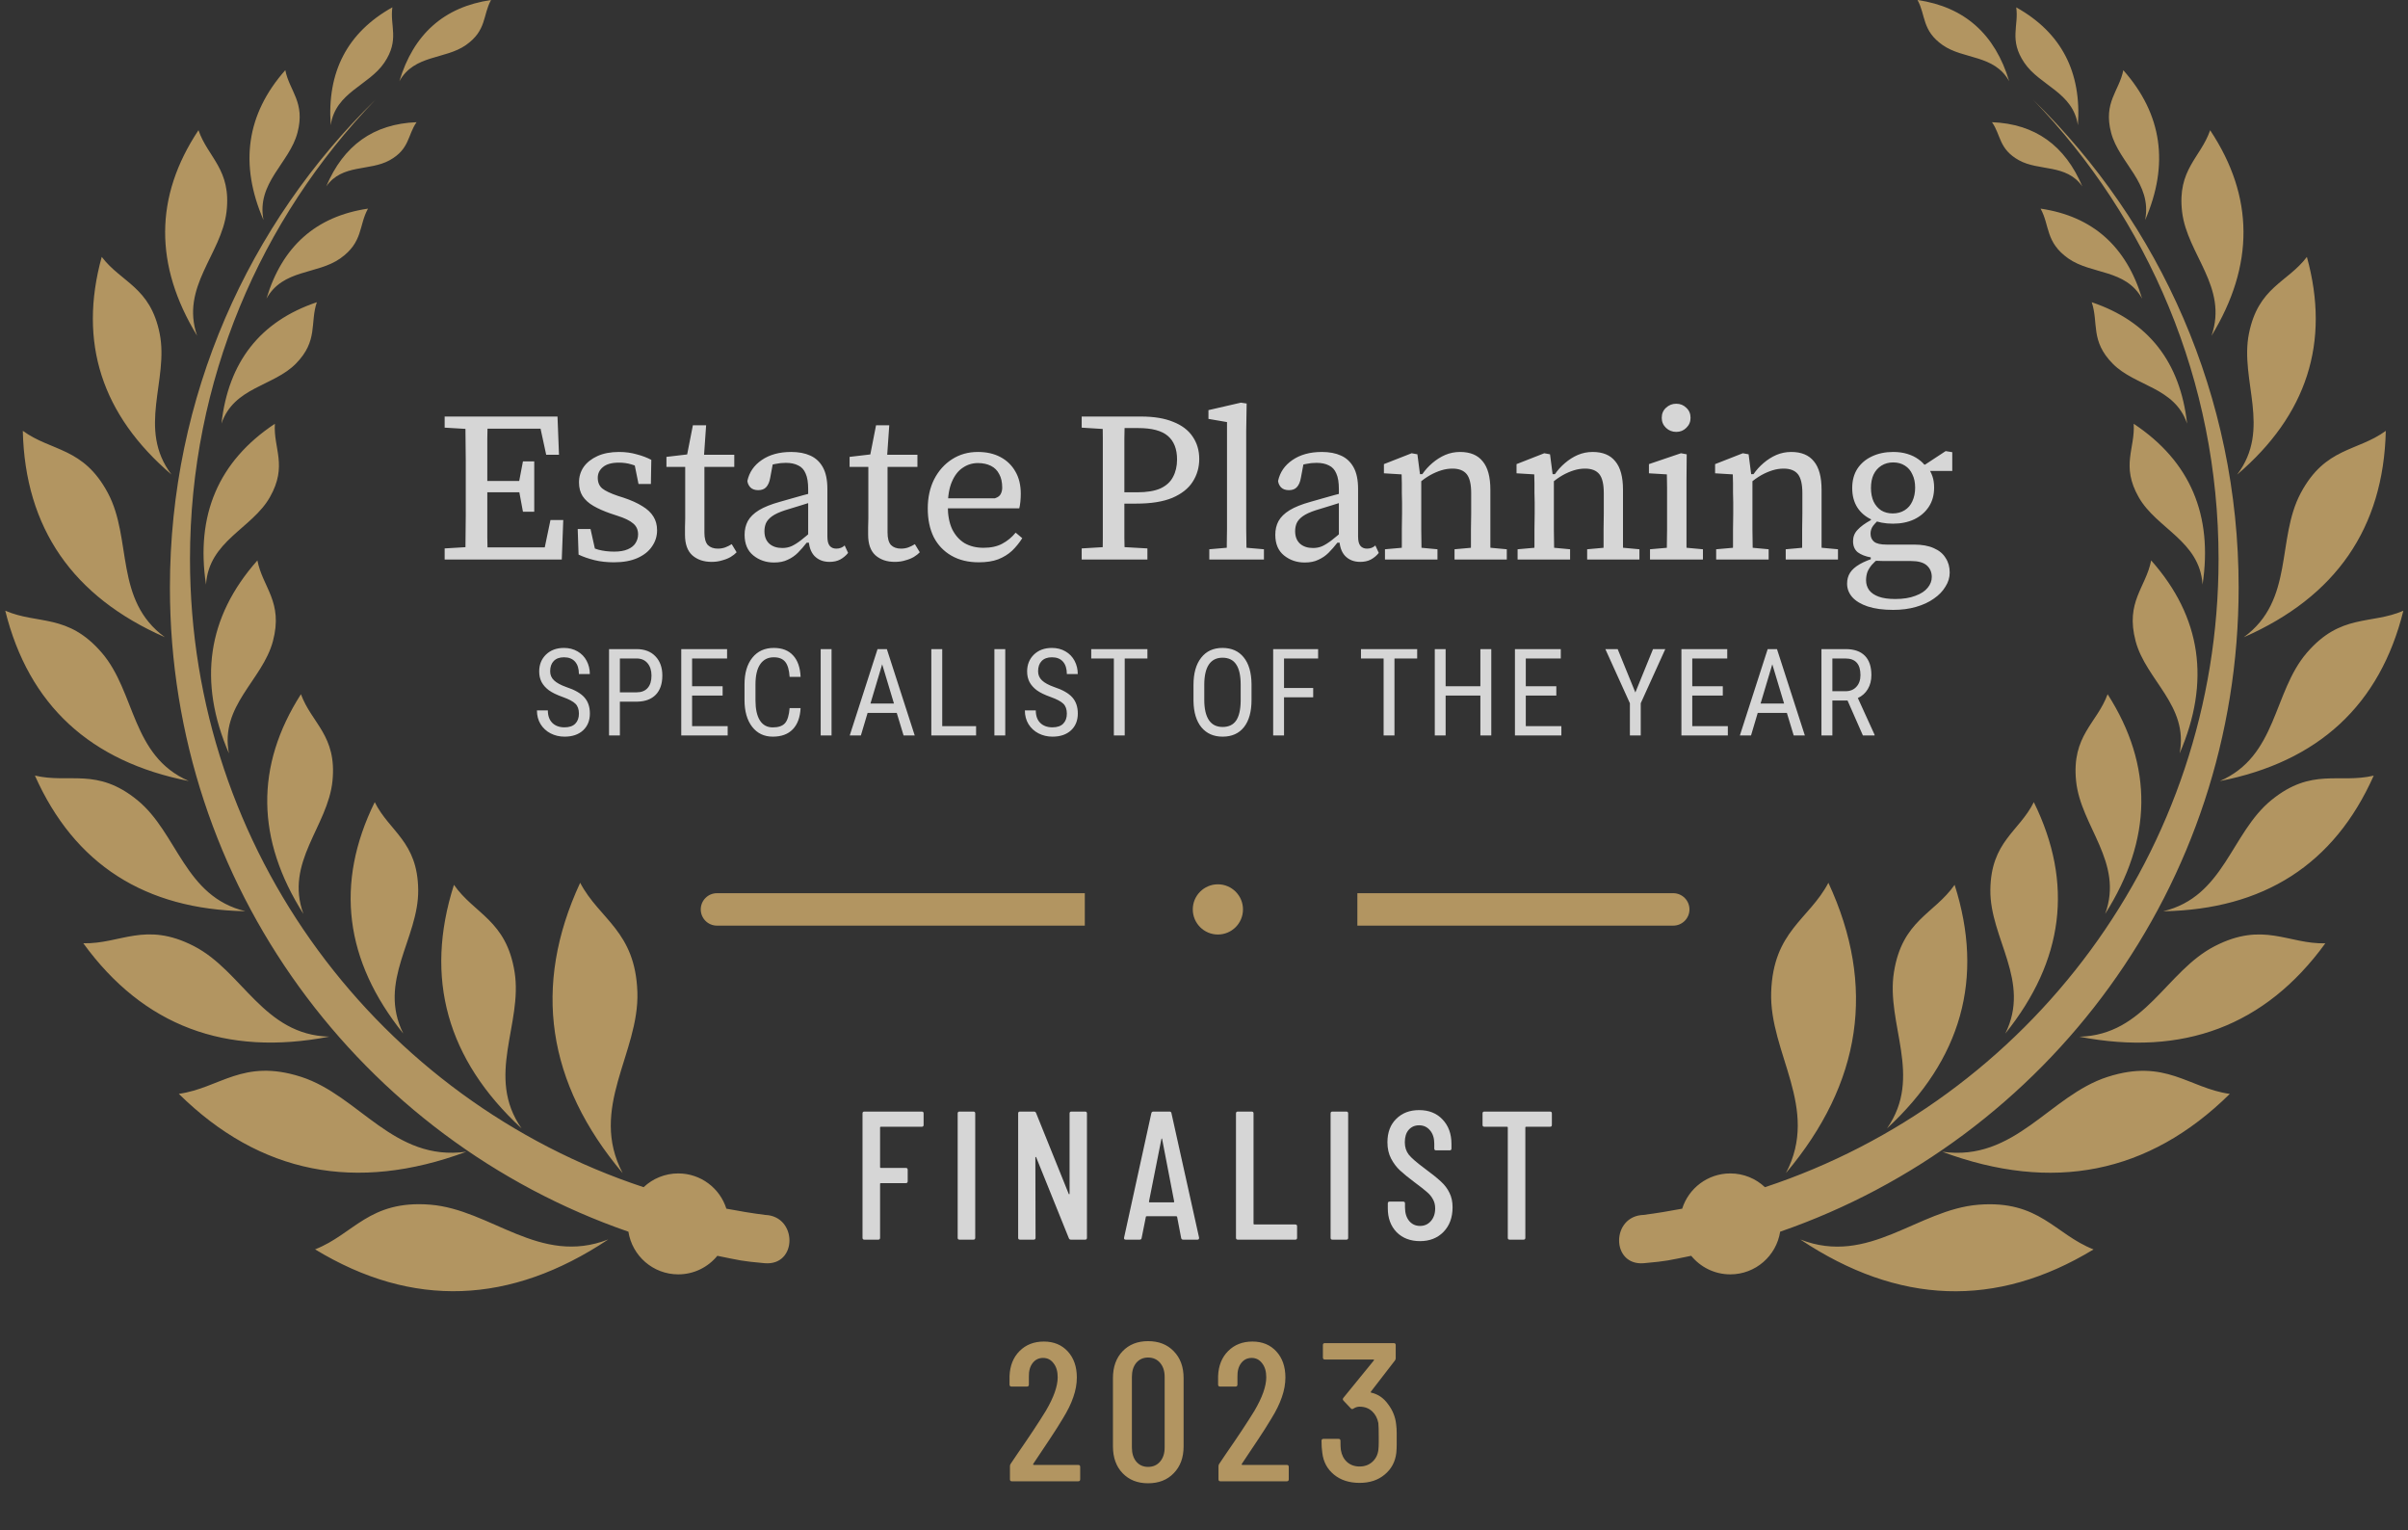
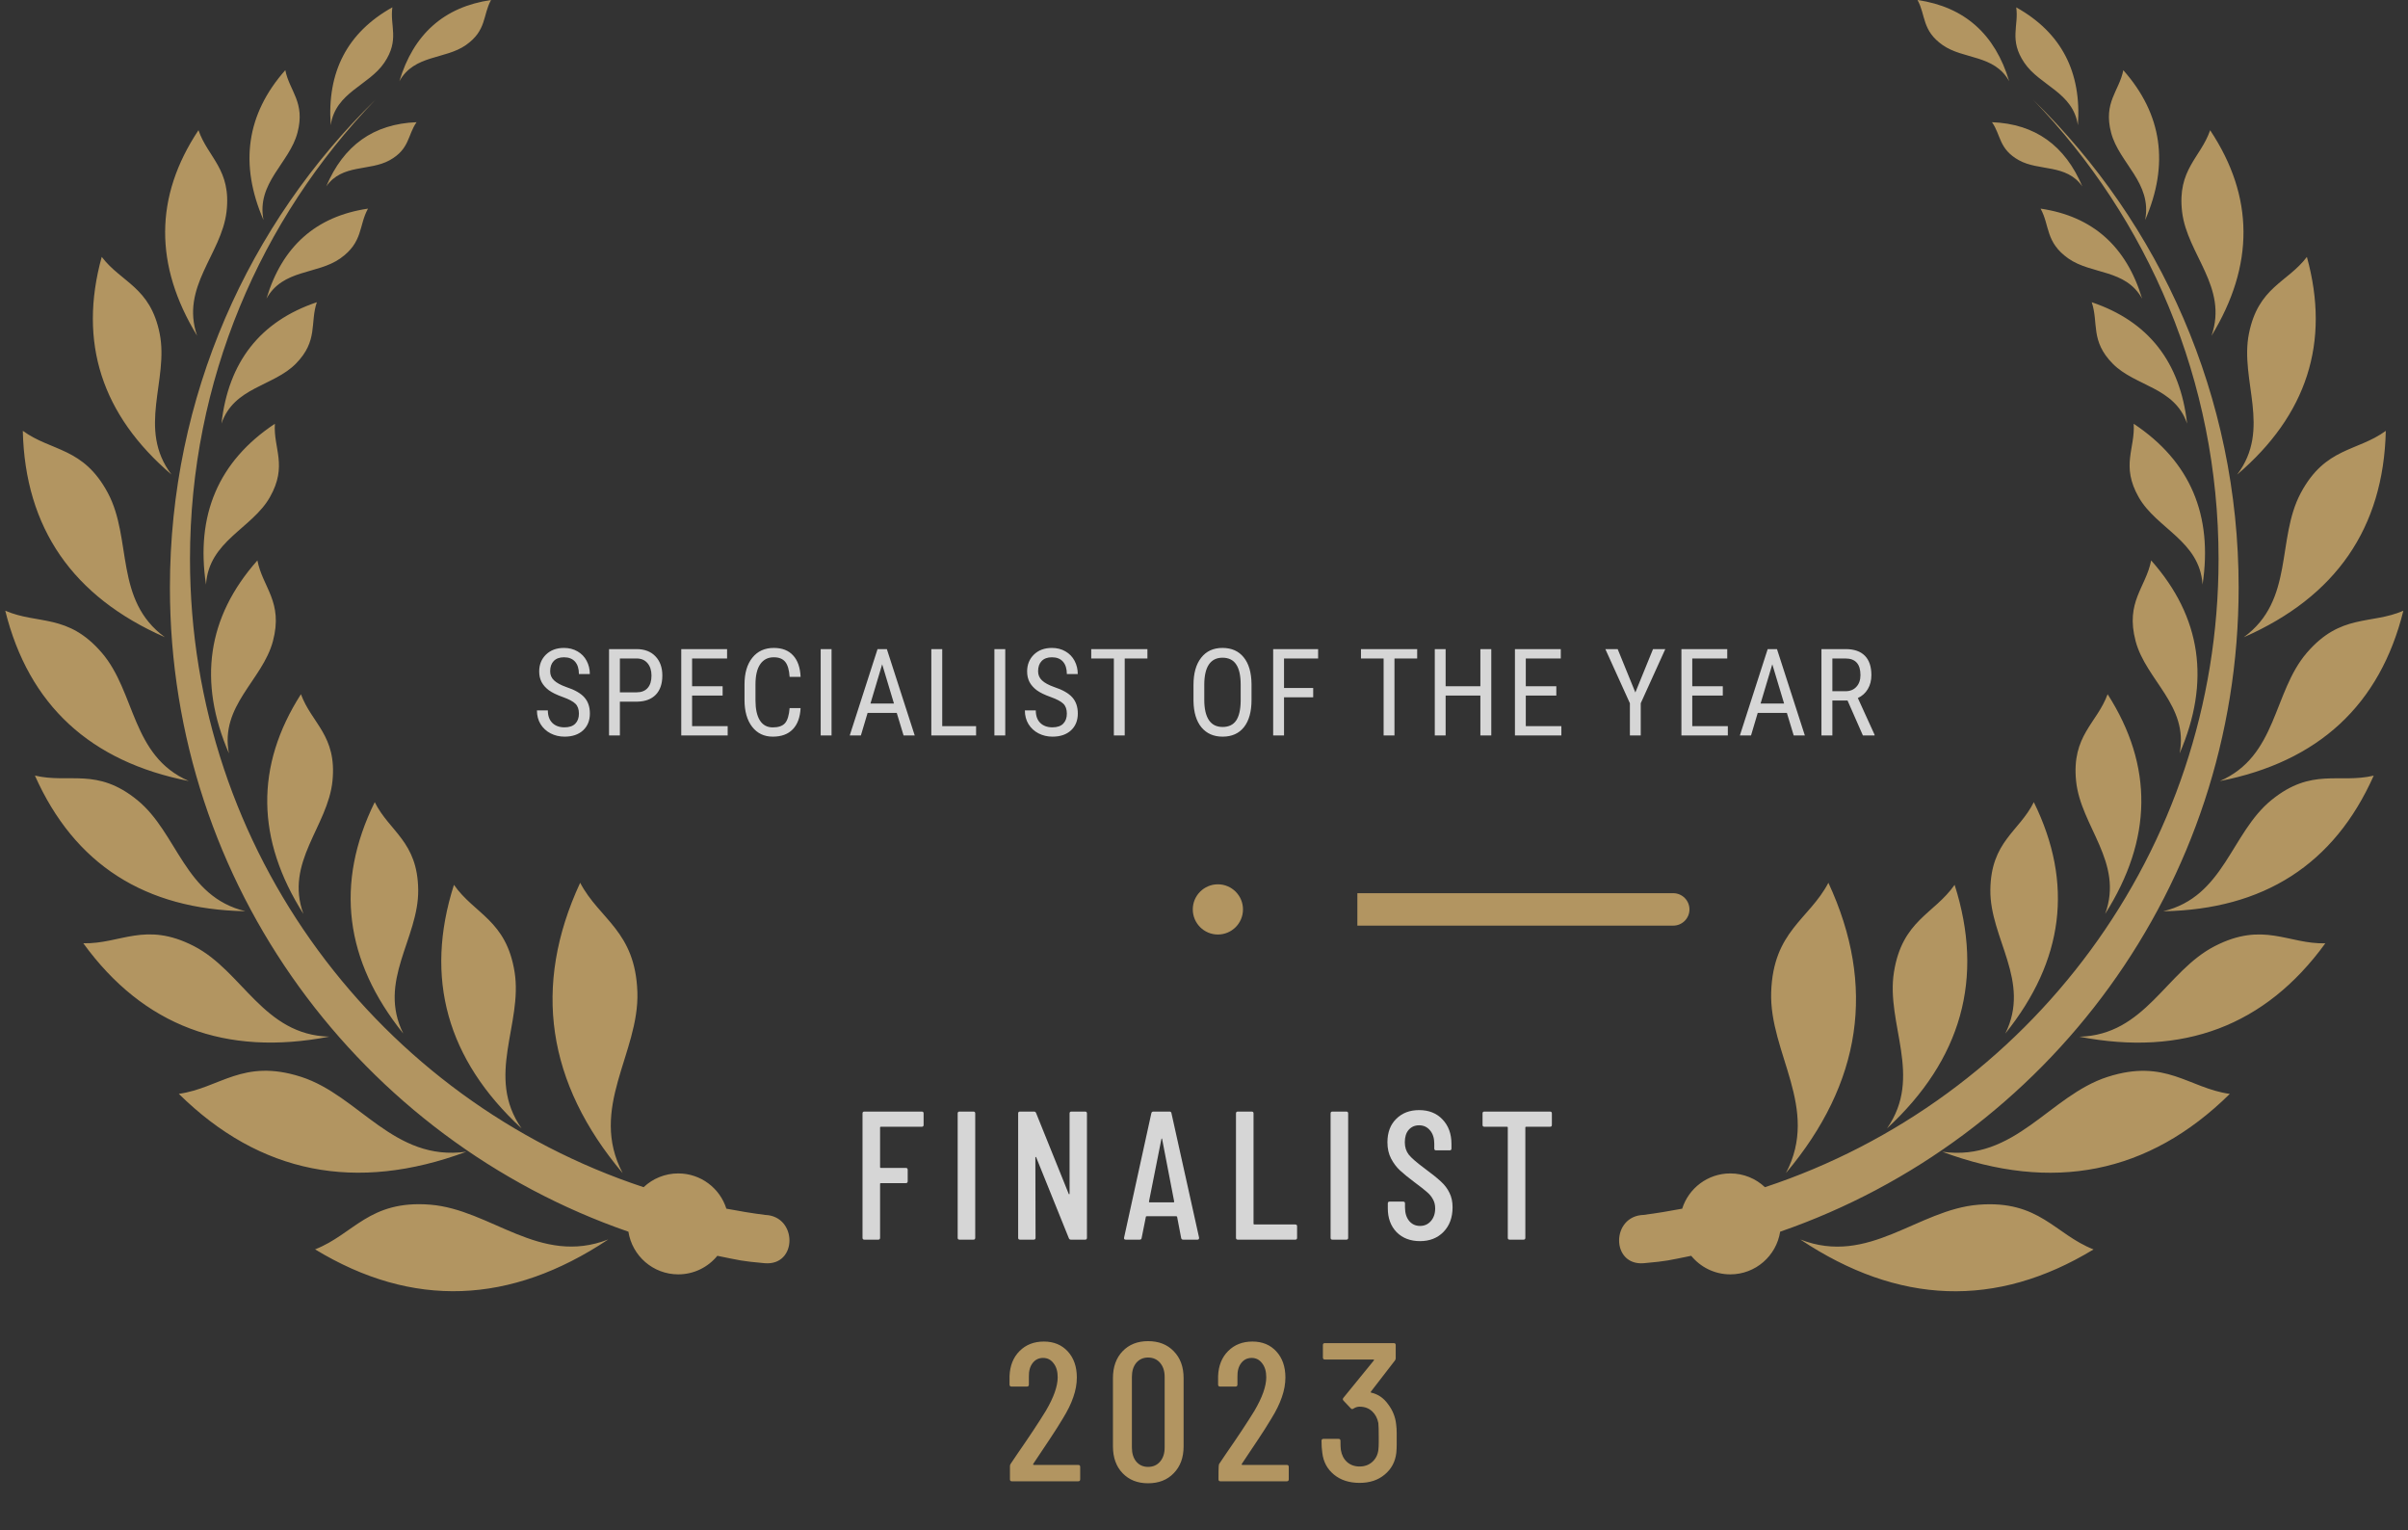
<svg xmlns="http://www.w3.org/2000/svg" width="159" height="101" viewBox="0 0 159 101" fill="none">
  <rect x="0" y="0" width="159" height="101" fill="#333333" stroke="none" />
  <g opacity="0.8">
    <path fill-rule="evenodd" clip-rule="evenodd" d="M50.5 83.386C48.9 83.241 48.913 83.207 47.366 82.897C46.754 83.644 45.826 84.122 44.785 84.122C43.121 84.122 41.742 82.901 41.494 81.306C23.872 75.211 11.22 58.476 11.22 38.782C11.22 26.162 16.417 14.758 24.786 6.588C17.208 14.443 12.545 25.128 12.545 36.903C12.545 56.228 25.101 72.619 42.499 78.368C43.094 77.805 43.901 77.459 44.785 77.459C46.275 77.459 47.536 78.437 47.962 79.786C48.806 79.946 49.658 80.088 50.517 80.198C52.664 80.269 52.672 83.568 50.498 83.385L50.5 83.386ZM108.537 83.386C110.138 83.241 110.124 83.207 111.671 82.897C112.283 83.644 113.211 84.122 114.252 84.122C115.916 84.122 117.295 82.901 117.543 81.306C135.165 75.211 147.817 58.476 147.817 38.782C147.817 26.162 142.62 14.758 134.251 6.588C141.829 14.443 146.492 25.128 146.492 36.903C146.492 56.228 133.936 72.619 116.539 78.368C115.943 77.805 115.136 77.459 114.252 77.459C112.762 77.459 111.501 78.437 111.075 79.786C110.231 79.946 109.379 80.088 108.52 80.198C106.373 80.269 106.365 83.568 108.539 83.385L108.537 83.386ZM132.668 5.366C131.682 3.591 129.648 3.941 128.269 2.972C126.89 2.002 127.169 1.003 126.613 0C129.724 0.457 131.736 2.26 132.668 5.366ZM137.495 12.303C136.437 10.804 134.641 11.316 133.308 10.577C131.975 9.837 132.129 8.913 131.531 8.067C134.374 8.176 136.356 9.602 137.495 12.303ZM141.443 19.713C140.351 17.749 138.099 18.135 136.572 17.062C135.046 15.988 135.356 14.882 134.739 13.772C138.183 14.278 140.41 16.275 141.443 19.713ZM144.414 27.961C143.59 25.541 140.991 25.516 139.501 24.005C138.011 22.492 138.58 21.317 138.116 19.95C141.869 21.214 143.957 23.904 144.414 27.961ZM145.435 38.585C145.243 35.695 142.404 34.908 141.216 32.817C140.028 30.725 140.996 29.604 140.887 27.973C144.626 30.456 146.123 34.011 145.435 38.587V38.585ZM143.919 49.743C144.536 46.57 141.699 44.91 141.013 42.314C140.328 39.718 141.693 38.786 142.041 36.994C145.365 40.74 145.967 45.002 143.917 49.741L143.919 49.743ZM139.004 60.325C140.249 56.908 137.39 54.562 137.084 51.555C136.781 48.549 138.461 47.754 139.166 45.825C142.202 50.575 142.118 55.418 139.004 60.325ZM132.412 68.22C134.127 64.762 131.388 61.952 131.423 58.747C131.457 55.542 133.323 54.902 134.293 52.95C136.933 58.317 136.274 63.414 132.414 68.22H132.412ZM124.603 74.481C126.997 71.049 124.51 67.597 125.058 64.166C125.608 60.734 127.711 60.346 129.063 58.409C131.035 64.587 129.512 69.945 124.603 74.483V74.481ZM117.925 77.436C120.183 73.135 116.817 69.52 116.951 65.488C117.087 61.454 119.453 60.703 120.729 58.273C123.896 65.102 122.922 71.498 117.925 77.436ZM137.203 8.269C136.887 6.09 134.689 5.658 133.665 4.141C132.641 2.625 133.31 1.719 133.132 0.487C136.112 2.151 137.457 4.758 137.203 8.267V8.269ZM141.642 14.529C142.125 12.066 139.927 10.775 139.397 8.76C138.868 6.745 139.928 6.023 140.202 4.634C142.777 7.545 143.237 10.854 141.642 14.529ZM146.028 22.16C147.136 18.943 144.421 16.798 144.085 13.992C143.751 11.186 145.309 10.414 145.936 8.598C148.853 12.989 148.857 17.52 146.028 22.162V22.16ZM147.718 31.329C150.005 28.311 147.879 25.103 148.497 22.02C149.116 18.937 151.032 18.662 152.324 16.96C153.884 22.614 152.316 27.403 147.718 31.329ZM148.159 42.064C154.226 39.399 157.385 34.87 157.534 28.442C155.642 29.822 153.544 29.504 151.919 32.544C150.295 35.583 151.51 39.621 148.157 42.064H148.159ZM146.572 51.561C150.377 49.909 150.073 45.703 152.32 43.091C154.568 40.48 156.545 41.248 158.694 40.316C157.145 46.555 153.072 50.285 146.57 51.561H146.572ZM142.834 60.155C146.868 59.192 147.304 54.998 149.974 52.82C152.644 50.642 154.457 51.743 156.736 51.2C154.121 57.072 149.46 60.035 142.836 60.155H142.834ZM137.298 68.434C141.655 68.327 143.017 64.111 146.238 62.457C149.458 60.803 151.08 62.329 153.54 62.27C149.571 67.733 144.133 69.757 137.298 68.434ZM128.248 76.028C133.06 76.705 135.327 72.317 139.168 71.085C143.011 69.853 144.517 71.828 147.233 72.21C141.871 77.493 135.522 78.731 128.246 76.028H128.248ZM118.88 81.822C123.407 83.587 126.624 79.839 130.647 79.524C134.67 79.209 135.68 81.476 138.236 82.475C131.803 86.383 125.339 86.126 118.88 81.824V81.822ZM26.369 5.366C27.355 3.591 29.389 3.941 30.768 2.972C32.147 2.002 31.869 1.003 32.424 0C29.313 0.457 27.301 2.26 26.369 5.366ZM21.542 12.303C22.6 10.804 24.396 11.316 25.729 10.577C27.062 9.837 26.908 8.913 27.506 8.067C24.663 8.176 22.681 9.602 21.542 12.303ZM17.594 19.713C18.686 17.749 20.939 18.135 22.465 17.062C23.991 15.988 23.681 14.882 24.299 13.772C20.855 14.278 18.627 16.275 17.594 19.713ZM14.623 27.961C15.447 25.541 18.047 25.516 19.537 24.005C21.026 22.492 20.457 21.317 20.921 19.95C17.168 21.214 15.08 23.904 14.623 27.961ZM13.602 38.585C13.794 35.695 16.633 34.908 17.821 32.817C19.009 30.725 18.041 29.604 18.15 27.973C14.412 30.456 12.914 34.011 13.602 38.587V38.585ZM15.118 49.743C14.501 46.57 17.338 44.91 18.024 42.314C18.709 39.718 17.344 38.786 16.996 36.994C13.672 40.74 13.07 45.002 15.12 49.741L15.118 49.743ZM20.033 60.325C18.788 56.908 21.647 54.562 21.953 51.555C22.256 48.549 20.576 47.754 19.871 45.825C16.835 50.575 16.919 55.418 20.033 60.325ZM26.625 68.22C24.91 64.762 27.649 61.952 27.614 58.747C27.58 55.542 25.714 54.902 24.744 52.95C22.104 58.317 22.763 63.414 26.623 68.22H26.625ZM34.434 74.481C32.04 71.049 34.527 67.597 33.979 64.166C33.429 60.734 31.326 60.346 29.974 58.409C28.002 64.587 29.525 69.945 34.434 74.483V74.481ZM41.112 77.436C38.854 73.135 42.22 69.52 42.086 65.488C41.95 61.454 39.584 60.703 38.308 58.273C35.141 65.102 36.115 71.498 41.11 77.436H41.112ZM21.838 8.265C22.153 6.086 24.352 5.654 25.376 4.137C26.4 2.621 25.731 1.715 25.909 0.483C22.929 2.147 21.584 4.754 21.838 8.263V8.265ZM17.399 14.525C16.916 12.063 19.114 10.771 19.643 8.756C20.172 6.741 19.112 6.019 18.839 4.63C16.264 7.541 15.804 10.85 17.399 14.525ZM13.013 22.156C11.905 18.939 14.62 16.794 14.956 13.988C15.29 11.182 13.732 10.41 13.105 8.594C10.188 12.985 10.184 17.516 13.013 22.158V22.156ZM11.323 31.325C9.036 28.307 11.162 25.1 10.543 22.017C9.925 18.934 8.009 18.659 6.717 16.956C5.157 22.611 6.725 27.399 11.323 31.325ZM10.882 42.06C4.815 39.395 1.655 34.866 1.506 28.439C3.399 29.818 5.497 29.501 7.122 32.54C8.746 35.579 7.531 39.617 10.883 42.06H10.882ZM12.469 51.557C8.664 49.905 8.967 45.699 6.721 43.088C4.473 40.476 2.496 41.244 0.347 40.312C1.896 46.551 5.969 50.281 12.471 51.557H12.469ZM16.207 60.151C12.173 59.188 11.737 54.994 9.067 52.816C6.396 50.639 4.584 51.739 2.305 51.196C4.92 57.068 9.581 60.031 16.205 60.151H16.207ZM21.743 68.43C17.386 68.323 16.024 64.107 12.803 62.453C9.583 60.799 7.961 62.325 5.501 62.266C9.47 67.729 14.908 69.754 21.743 68.43ZM30.793 76.025C25.981 76.701 23.714 72.313 19.873 71.081C16.029 69.849 14.524 71.824 11.808 72.206C17.17 77.49 23.519 78.728 30.795 76.025H30.793ZM40.16 81.818C35.633 83.583 32.417 79.835 28.394 79.52C24.371 79.205 23.361 81.472 20.805 82.471C27.238 86.38 33.702 86.122 40.16 81.82V81.818Z" fill="#D2AE6D" />
-     <path d="M29.36 36.935V36.202L31.247 36.089H31.416V36.935H29.36ZM30.726 36.935C30.735 36.456 30.74 35.977 30.74 35.498C30.75 35.009 30.754 34.521 30.754 34.033C30.754 33.535 30.754 33.042 30.754 32.553V31.863C30.754 31.384 30.754 30.901 30.754 30.412C30.754 29.924 30.75 29.435 30.74 28.947C30.74 28.459 30.735 27.975 30.726 27.496H32.205C32.196 27.975 32.186 28.459 32.177 28.947C32.177 29.426 32.177 29.91 32.177 30.398C32.177 30.886 32.177 31.38 32.177 31.877V32.469C32.177 32.976 32.177 33.483 32.177 33.99C32.177 34.488 32.177 34.981 32.177 35.47C32.186 35.958 32.196 36.446 32.205 36.935H30.726ZM31.416 36.935V36.132H36.46L35.868 36.625L36.347 34.328H37.192L37.094 36.935H31.416ZM31.473 32.497V31.75H34.84V32.497H31.473ZM34.53 33.779L34.248 32.258V31.934L34.53 30.454H35.276V33.779H34.53ZM29.36 28.229V27.496H31.416V28.341H31.247L29.36 28.229ZM36.065 30.018L35.586 27.806L36.178 28.299H31.416V27.496H36.812L36.91 30.018H36.065ZM40.541 37.118C40.072 37.118 39.644 37.071 39.259 36.977C38.874 36.883 38.522 36.761 38.203 36.611L38.146 34.92H38.992L39.372 36.625H38.696V35.934C38.921 36.075 39.193 36.193 39.513 36.287C39.832 36.371 40.179 36.413 40.555 36.413C40.922 36.413 41.222 36.362 41.457 36.258C41.692 36.155 41.861 36.019 41.964 35.85C42.077 35.672 42.133 35.479 42.133 35.272C42.133 34.972 42.025 34.732 41.809 34.554C41.593 34.366 41.245 34.197 40.767 34.047L40.302 33.892C39.87 33.742 39.499 33.577 39.189 33.399C38.879 33.22 38.639 33.004 38.47 32.751C38.311 32.497 38.231 32.197 38.231 31.849C38.231 31.464 38.334 31.121 38.541 30.821C38.757 30.52 39.062 30.281 39.456 30.102C39.851 29.924 40.325 29.834 40.879 29.834C41.292 29.834 41.678 29.886 42.034 29.989C42.401 30.083 42.725 30.206 43.006 30.356L42.978 31.948H42.161L41.851 30.412H42.415V30.976C42.189 30.835 41.945 30.727 41.682 30.652C41.429 30.576 41.156 30.539 40.865 30.539C40.395 30.539 40.043 30.637 39.809 30.835C39.583 31.023 39.47 31.257 39.47 31.539C39.47 31.84 39.569 32.075 39.766 32.243C39.964 32.403 40.311 32.568 40.809 32.737L41.161 32.849C41.668 33.018 42.086 33.206 42.415 33.413C42.743 33.61 42.988 33.84 43.147 34.103C43.307 34.357 43.387 34.657 43.387 35.005C43.387 35.399 43.274 35.756 43.049 36.075C42.833 36.395 42.513 36.648 42.091 36.836C41.668 37.024 41.152 37.118 40.541 37.118ZM45.906 30.821V30.018H48.484V30.821H45.906ZM46.991 37.09C46.465 37.09 46.038 36.944 45.709 36.653C45.39 36.362 45.23 35.911 45.23 35.3C45.23 35.132 45.23 34.962 45.23 34.793C45.239 34.624 45.244 34.432 45.244 34.216V30.821H44.005V30.159L45.808 29.947L45.3 30.37L45.751 28.074H46.625L46.456 30.497L46.512 30.637V35.16C46.512 35.535 46.587 35.808 46.737 35.977C46.897 36.136 47.118 36.216 47.4 36.216C47.578 36.216 47.742 36.188 47.893 36.132C48.043 36.075 48.184 36.005 48.315 35.92L48.639 36.456C48.545 36.559 48.414 36.662 48.245 36.766C48.085 36.859 47.897 36.935 47.681 36.991C47.475 37.057 47.245 37.09 46.991 37.09ZM51.11 37.132C50.584 37.132 50.129 36.977 49.744 36.667C49.359 36.357 49.166 35.902 49.166 35.3C49.166 34.962 49.237 34.662 49.377 34.399C49.528 34.127 49.772 33.887 50.11 33.68C50.448 33.474 50.904 33.291 51.477 33.131C51.739 33.056 52.002 32.981 52.265 32.906C52.538 32.831 52.805 32.755 53.068 32.68C53.341 32.605 53.613 32.535 53.886 32.469V33.047C53.538 33.15 53.195 33.258 52.857 33.37C52.519 33.474 52.181 33.577 51.843 33.68C51.467 33.803 51.181 33.934 50.983 34.075C50.786 34.216 50.65 34.371 50.575 34.54C50.509 34.699 50.476 34.873 50.476 35.061C50.476 35.418 50.584 35.695 50.8 35.892C51.016 36.08 51.303 36.174 51.66 36.174C51.885 36.174 52.092 36.132 52.279 36.047C52.477 35.953 52.683 35.822 52.899 35.653C53.115 35.484 53.369 35.272 53.66 35.019L53.759 35.822H53.266C53.078 36.066 52.885 36.287 52.688 36.484C52.491 36.681 52.265 36.836 52.012 36.949C51.768 37.071 51.467 37.132 51.11 37.132ZM54.773 37.09C54.36 37.09 54.026 36.958 53.773 36.695C53.529 36.432 53.402 36.047 53.392 35.54L53.364 35.498V32.286C53.364 31.844 53.308 31.502 53.195 31.257C53.092 31.004 52.928 30.825 52.702 30.722C52.486 30.609 52.214 30.553 51.885 30.553C51.65 30.553 51.425 30.576 51.209 30.623C50.993 30.661 50.767 30.727 50.533 30.821L51.096 30.257L50.857 31.539C50.81 31.811 50.721 32.018 50.589 32.159C50.467 32.291 50.293 32.356 50.068 32.356C49.842 32.356 49.669 32.295 49.547 32.173C49.434 32.051 49.368 31.91 49.349 31.75C49.471 31.177 49.786 30.717 50.293 30.37C50.81 30.013 51.458 29.834 52.237 29.834C52.735 29.834 53.158 29.914 53.505 30.074C53.862 30.234 54.139 30.492 54.336 30.849C54.533 31.206 54.632 31.68 54.632 32.272V35.413C54.632 35.704 54.684 35.911 54.787 36.033C54.89 36.155 55.036 36.216 55.224 36.216C55.337 36.216 55.44 36.197 55.534 36.16C55.628 36.122 55.708 36.071 55.773 36.005L55.999 36.498C55.858 36.676 55.684 36.822 55.477 36.935C55.28 37.038 55.045 37.09 54.773 37.09ZM58 30.821V30.018H60.578V30.821H58ZM59.084 37.09C58.558 37.09 58.131 36.944 57.802 36.653C57.483 36.362 57.323 35.911 57.323 35.3C57.323 35.132 57.323 34.962 57.323 34.793C57.333 34.624 57.337 34.432 57.337 34.216V30.821H56.098V30.159L57.901 29.947L57.394 30.37L57.845 28.074H58.718L58.549 30.497L58.605 30.637V35.16C58.605 35.535 58.681 35.808 58.831 35.977C58.99 36.136 59.211 36.216 59.493 36.216C59.671 36.216 59.836 36.188 59.986 36.132C60.136 36.075 60.277 36.005 60.409 35.92L60.733 36.456C60.639 36.559 60.507 36.662 60.338 36.766C60.178 36.859 59.991 36.935 59.775 36.991C59.568 37.057 59.338 37.09 59.084 37.09ZM64.626 37.118C63.931 37.118 63.33 36.972 62.823 36.681C62.316 36.39 61.926 35.981 61.654 35.456C61.391 34.92 61.26 34.291 61.26 33.568C61.26 32.845 61.4 32.201 61.682 31.638C61.973 31.074 62.368 30.633 62.865 30.314C63.363 29.994 63.931 29.834 64.57 29.834C65.143 29.834 65.641 29.947 66.063 30.173C66.486 30.398 66.815 30.717 67.049 31.131C67.284 31.534 67.402 32.023 67.402 32.596C67.402 32.774 67.392 32.953 67.374 33.131C67.355 33.309 67.331 33.45 67.303 33.554H62.02V32.892H65.697C65.894 32.826 66.021 32.732 66.077 32.61C66.143 32.488 66.176 32.347 66.176 32.187C66.176 31.83 66.11 31.534 65.979 31.3C65.857 31.055 65.674 30.872 65.429 30.75C65.185 30.628 64.899 30.567 64.57 30.567C64.204 30.567 63.87 30.67 63.57 30.877C63.269 31.074 63.03 31.384 62.851 31.807C62.673 32.22 62.584 32.76 62.584 33.427C62.584 34.009 62.678 34.507 62.865 34.92C63.063 35.324 63.335 35.634 63.682 35.85C64.039 36.056 64.457 36.16 64.936 36.16C65.434 36.16 65.847 36.071 66.176 35.892C66.514 35.714 66.81 35.47 67.064 35.16L67.5 35.526C67.303 35.836 67.078 36.113 66.824 36.357C66.57 36.592 66.265 36.78 65.908 36.921C65.561 37.052 65.134 37.118 64.626 37.118ZM71.424 36.935V36.202L73.312 36.089H73.763L75.763 36.202V36.935H71.424ZM72.791 36.935C72.809 36.456 72.819 35.977 72.819 35.498C72.819 35.009 72.819 34.521 72.819 34.033C72.819 33.535 72.819 33.042 72.819 32.553V31.877C72.819 31.389 72.819 30.901 72.819 30.412C72.819 29.924 72.819 29.435 72.819 28.947C72.819 28.459 72.809 27.975 72.791 27.496H74.27C74.26 27.975 74.251 28.459 74.242 28.947C74.242 29.426 74.242 29.91 74.242 30.398C74.242 30.886 74.242 31.38 74.242 31.877V32.765C74.242 33.206 74.242 33.657 74.242 34.117C74.242 34.568 74.242 35.028 74.242 35.498C74.251 35.967 74.26 36.446 74.27 36.935H72.791ZM73.565 33.244V32.497H75.087C75.725 32.497 76.237 32.413 76.622 32.243C77.007 32.065 77.285 31.811 77.454 31.483C77.632 31.154 77.721 30.769 77.721 30.328C77.721 29.642 77.519 29.125 77.115 28.778C76.712 28.43 76.059 28.257 75.157 28.257H73.678V27.496H75.341C76.195 27.496 76.904 27.613 77.468 27.848C78.041 28.074 78.468 28.398 78.75 28.82C79.041 29.243 79.186 29.736 79.186 30.299C79.186 30.854 79.041 31.356 78.75 31.807C78.468 32.248 78.022 32.6 77.411 32.863C76.801 33.117 76.007 33.244 75.031 33.244H73.565ZM71.424 28.229V27.496H73.382V28.341H73.199L71.424 28.229ZM79.85 36.935V36.258L81.456 36.118H81.851L83.457 36.258V36.935H79.85ZM81.005 36.935C81.005 36.597 81.005 36.263 81.005 35.934C81.015 35.596 81.019 35.258 81.019 34.92C81.019 34.582 81.019 34.244 81.019 33.906V27.862L79.794 27.651V27.073L81.935 26.58L82.316 26.637L82.287 28.44V33.906C82.287 34.244 82.287 34.582 82.287 34.92C82.297 35.258 82.301 35.596 82.301 35.934C82.301 36.263 82.306 36.597 82.316 36.935H81.005ZM86.152 37.132C85.626 37.132 85.171 36.977 84.786 36.667C84.4 36.357 84.208 35.902 84.208 35.3C84.208 34.962 84.278 34.662 84.419 34.399C84.57 34.127 84.814 33.887 85.152 33.68C85.49 33.474 85.945 33.291 86.518 33.131C86.781 33.056 87.044 32.981 87.307 32.906C87.58 32.831 87.847 32.755 88.11 32.68C88.383 32.605 88.655 32.535 88.927 32.469V33.047C88.58 33.15 88.237 33.258 87.899 33.37C87.561 33.474 87.223 33.577 86.885 33.68C86.509 33.803 86.222 33.934 86.025 34.075C85.828 34.216 85.692 34.371 85.617 34.54C85.551 34.699 85.518 34.873 85.518 35.061C85.518 35.418 85.626 35.695 85.842 35.892C86.058 36.08 86.345 36.174 86.701 36.174C86.927 36.174 87.133 36.132 87.321 36.047C87.519 35.953 87.725 35.822 87.941 35.653C88.157 35.484 88.411 35.272 88.702 35.019L88.8 35.822H88.308C88.12 36.066 87.927 36.287 87.73 36.484C87.533 36.681 87.307 36.836 87.054 36.949C86.809 37.071 86.509 37.132 86.152 37.132ZM89.815 37.09C89.402 37.09 89.068 36.958 88.815 36.695C88.57 36.432 88.444 36.047 88.434 35.54L88.406 35.498V32.286C88.406 31.844 88.35 31.502 88.237 31.257C88.134 31.004 87.969 30.825 87.744 30.722C87.528 30.609 87.256 30.553 86.927 30.553C86.692 30.553 86.467 30.576 86.251 30.623C86.035 30.661 85.809 30.727 85.575 30.821L86.138 30.257L85.898 31.539C85.852 31.811 85.762 32.018 85.631 32.159C85.509 32.291 85.335 32.356 85.11 32.356C84.884 32.356 84.71 32.295 84.588 32.173C84.476 32.051 84.41 31.91 84.391 31.75C84.513 31.177 84.828 30.717 85.335 30.37C85.852 30.013 86.5 29.834 87.279 29.834C87.777 29.834 88.2 29.914 88.547 30.074C88.904 30.234 89.181 30.492 89.378 30.849C89.575 31.206 89.674 31.68 89.674 32.272V35.413C89.674 35.704 89.726 35.911 89.829 36.033C89.932 36.155 90.078 36.216 90.266 36.216C90.378 36.216 90.482 36.197 90.576 36.16C90.669 36.122 90.749 36.071 90.815 36.005L91.04 36.498C90.9 36.676 90.726 36.822 90.519 36.935C90.322 37.038 90.087 37.09 89.815 37.09ZM91.45 36.935V36.258L93.028 36.118H93.422L94.916 36.258V36.935H91.45ZM92.549 36.935C92.558 36.653 92.563 36.338 92.563 35.991C92.563 35.643 92.563 35.291 92.563 34.934C92.573 34.568 92.577 34.225 92.577 33.906V33.173C92.577 32.929 92.573 32.708 92.563 32.511C92.563 32.304 92.563 32.103 92.563 31.905C92.563 31.708 92.558 31.511 92.549 31.314L91.38 31.243V30.637L93.211 29.919L93.591 29.989L93.789 31.511L93.845 31.525V33.906C93.845 34.225 93.845 34.568 93.845 34.934C93.855 35.291 93.859 35.643 93.859 35.991C93.859 36.338 93.864 36.653 93.873 36.935H92.549ZM96.043 36.935V36.258L97.592 36.118H97.987L99.494 36.258V36.935H96.043ZM97.113 36.935C97.123 36.653 97.127 36.343 97.127 36.005C97.127 35.657 97.127 35.3 97.127 34.934C97.137 34.568 97.142 34.225 97.142 33.906V32.553C97.142 31.962 97.043 31.544 96.846 31.3C96.648 31.055 96.334 30.933 95.902 30.933C95.658 30.933 95.413 30.971 95.169 31.046C94.925 31.121 94.676 31.229 94.423 31.37C94.178 31.511 93.925 31.689 93.662 31.905L93.577 31.3H93.915C94.103 31.027 94.324 30.783 94.578 30.567C94.841 30.342 95.122 30.163 95.423 30.032C95.733 29.9 96.061 29.834 96.409 29.834C97.076 29.834 97.574 30.041 97.902 30.454C98.24 30.858 98.409 31.483 98.409 32.328V33.906C98.409 34.225 98.409 34.568 98.409 34.934C98.409 35.3 98.409 35.657 98.409 36.005C98.419 36.343 98.424 36.653 98.424 36.935H97.113ZM100.207 36.935V36.258L101.785 36.118H102.179L103.673 36.258V36.935H100.207ZM101.306 36.935C101.315 36.653 101.32 36.338 101.32 35.991C101.32 35.643 101.32 35.291 101.32 34.934C101.329 34.568 101.334 34.225 101.334 33.906V33.173C101.334 32.929 101.329 32.708 101.32 32.511C101.32 32.304 101.32 32.103 101.32 31.905C101.32 31.708 101.315 31.511 101.306 31.314L100.137 31.243V30.637L101.968 29.919L102.348 29.989L102.546 31.511L102.602 31.525V33.906C102.602 34.225 102.602 34.568 102.602 34.934C102.611 35.291 102.616 35.643 102.616 35.991C102.616 36.338 102.621 36.653 102.63 36.935H101.306ZM104.8 36.935V36.258L106.349 36.118H106.744L108.251 36.258V36.935H104.8ZM105.87 36.935C105.88 36.653 105.884 36.343 105.884 36.005C105.884 35.657 105.884 35.3 105.884 34.934C105.894 34.568 105.898 34.225 105.898 33.906V32.553C105.898 31.962 105.8 31.544 105.603 31.3C105.405 31.055 105.091 30.933 104.659 30.933C104.415 30.933 104.17 30.971 103.926 31.046C103.682 31.121 103.433 31.229 103.18 31.37C102.935 31.511 102.682 31.689 102.419 31.905L102.334 31.3H102.672C102.86 31.027 103.081 30.783 103.335 30.567C103.598 30.342 103.879 30.163 104.18 30.032C104.49 29.9 104.818 29.834 105.166 29.834C105.833 29.834 106.33 30.041 106.659 30.454C106.997 30.858 107.166 31.483 107.166 32.328V33.906C107.166 34.225 107.166 34.568 107.166 34.934C107.166 35.3 107.166 35.657 107.166 36.005C107.176 36.343 107.18 36.653 107.18 36.935H105.87ZM108.95 36.935V36.258L110.542 36.118H110.922L112.444 36.258V36.935H108.95ZM110.063 36.935C110.063 36.653 110.063 36.338 110.063 35.991C110.072 35.643 110.077 35.291 110.077 34.934C110.077 34.568 110.077 34.225 110.077 33.906V33.187C110.077 32.831 110.077 32.507 110.077 32.215C110.077 31.915 110.072 31.614 110.063 31.314L108.879 31.243V30.637L110.993 29.919L111.373 29.989L111.359 31.708V33.906C111.359 34.225 111.359 34.568 111.359 34.934C111.359 35.291 111.359 35.643 111.359 35.991C111.368 36.338 111.373 36.653 111.373 36.935H110.063ZM110.683 28.51C110.42 28.51 110.194 28.421 110.006 28.243C109.819 28.064 109.725 27.843 109.725 27.581C109.725 27.308 109.819 27.087 110.006 26.918C110.194 26.74 110.42 26.651 110.683 26.651C110.946 26.651 111.166 26.74 111.345 26.918C111.533 27.087 111.627 27.308 111.627 27.581C111.627 27.843 111.533 28.064 111.345 28.243C111.166 28.421 110.946 28.51 110.683 28.51ZM113.318 36.935V36.258L114.896 36.118H115.291L116.784 36.258V36.935H113.318ZM114.417 36.935C114.427 36.653 114.431 36.338 114.431 35.991C114.431 35.643 114.431 35.291 114.431 34.934C114.441 34.568 114.445 34.225 114.445 33.906V33.173C114.445 32.929 114.441 32.708 114.431 32.511C114.431 32.304 114.431 32.103 114.431 31.905C114.431 31.708 114.427 31.511 114.417 31.314L113.248 31.243V30.637L115.079 29.919L115.46 29.989L115.657 31.511L115.713 31.525V33.906C115.713 34.225 115.713 34.568 115.713 34.934C115.723 35.291 115.727 35.643 115.727 35.991C115.727 36.338 115.732 36.653 115.742 36.935H114.417ZM117.911 36.935V36.258L119.461 36.118H119.855L121.362 36.258V36.935H117.911ZM118.982 36.935C118.991 36.653 118.996 36.343 118.996 36.005C118.996 35.657 118.996 35.3 118.996 34.934C119.005 34.568 119.01 34.225 119.01 33.906V32.553C119.01 31.962 118.911 31.544 118.714 31.3C118.517 31.055 118.202 30.933 117.77 30.933C117.526 30.933 117.282 30.971 117.038 31.046C116.793 31.121 116.545 31.229 116.291 31.37C116.047 31.511 115.793 31.689 115.53 31.905L115.446 31.3H115.784C115.972 31.027 116.192 30.783 116.446 30.567C116.709 30.342 116.991 30.163 117.291 30.032C117.601 29.9 117.93 29.834 118.277 29.834C118.944 29.834 119.442 30.041 119.771 30.454C120.109 30.858 120.278 31.483 120.278 32.328V33.906C120.278 34.225 120.278 34.568 120.278 34.934C120.278 35.3 120.278 35.657 120.278 36.005C120.287 36.343 120.292 36.653 120.292 36.935H118.982ZM125.006 40.259C124.348 40.259 123.789 40.184 123.329 40.034C122.878 39.884 122.536 39.677 122.301 39.414C122.075 39.151 121.963 38.855 121.963 38.527C121.963 38.254 122.028 38.015 122.16 37.808C122.291 37.602 122.503 37.414 122.794 37.245C123.085 37.076 123.465 36.921 123.935 36.78L124.034 36.878C123.855 37.019 123.705 37.16 123.583 37.301C123.461 37.451 123.367 37.606 123.301 37.766C123.245 37.935 123.216 38.113 123.216 38.301C123.216 38.545 123.282 38.761 123.414 38.949C123.555 39.137 123.766 39.283 124.048 39.386C124.329 39.489 124.696 39.541 125.146 39.541C125.672 39.541 126.114 39.47 126.471 39.33C126.837 39.198 127.109 39.02 127.288 38.794C127.466 38.578 127.555 38.343 127.555 38.09C127.555 37.77 127.443 37.512 127.217 37.315C127.001 37.127 126.654 37.033 126.175 37.033H124.372C124.231 37.033 124.085 37.029 123.935 37.019C123.794 37.019 123.658 37.014 123.526 37.005V36.794C123.169 36.728 122.883 36.615 122.667 36.456C122.46 36.287 122.357 36.042 122.357 35.723C122.357 35.432 122.456 35.183 122.653 34.977C122.85 34.761 123.146 34.544 123.54 34.328V34.033L124.259 34.131C123.996 34.357 123.803 34.549 123.681 34.709C123.569 34.859 123.512 35.033 123.512 35.23C123.512 35.456 123.592 35.634 123.752 35.765C123.911 35.888 124.184 35.949 124.569 35.949H126.386C126.912 35.949 127.349 36.028 127.696 36.188C128.044 36.338 128.302 36.554 128.471 36.836C128.65 37.108 128.739 37.428 128.739 37.794C128.739 38.123 128.645 38.433 128.457 38.724C128.279 39.024 128.025 39.287 127.696 39.513C127.368 39.748 126.973 39.931 126.513 40.062C126.062 40.194 125.56 40.259 125.006 40.259ZM124.991 34.568C124.466 34.568 123.996 34.479 123.583 34.3C123.179 34.112 122.864 33.845 122.639 33.497C122.413 33.14 122.301 32.713 122.301 32.215C122.301 31.727 122.413 31.304 122.639 30.947C122.874 30.591 123.193 30.318 123.597 30.13C124.01 29.933 124.48 29.834 125.006 29.834C125.353 29.834 125.663 29.877 125.935 29.961C126.217 30.046 126.461 30.163 126.668 30.314C126.884 30.464 127.053 30.633 127.175 30.821L127.274 30.835C127.415 31.013 127.523 31.215 127.598 31.441C127.673 31.657 127.71 31.905 127.71 32.187C127.71 32.675 127.593 33.098 127.358 33.455C127.123 33.812 126.799 34.089 126.386 34.286C125.982 34.474 125.517 34.568 124.991 34.568ZM124.977 33.892C125.278 33.892 125.541 33.821 125.766 33.68C125.992 33.54 126.161 33.342 126.273 33.089C126.396 32.826 126.457 32.525 126.457 32.187C126.457 31.849 126.396 31.558 126.273 31.314C126.161 31.06 125.996 30.868 125.78 30.736C125.564 30.595 125.306 30.525 125.006 30.525C124.714 30.525 124.456 30.595 124.231 30.736C124.005 30.877 123.832 31.074 123.71 31.328C123.597 31.572 123.54 31.868 123.54 32.215C123.54 32.553 123.597 32.849 123.71 33.103C123.832 33.356 124.001 33.554 124.217 33.694C124.433 33.826 124.686 33.892 124.977 33.892ZM126.767 31.088V30.666H127.119L128.471 29.778L128.908 29.849V31.088H126.767Z" fill="white" />
    <path d="M38.226 47.108C38.226 46.823 38.149 46.605 37.995 46.454C37.841 46.302 37.563 46.155 37.161 46.011C36.759 45.868 36.451 45.718 36.237 45.561C36.026 45.402 35.867 45.222 35.76 45.021C35.655 44.817 35.603 44.585 35.603 44.324C35.603 43.873 35.753 43.501 36.053 43.208C36.356 42.916 36.751 42.77 37.239 42.77C37.574 42.77 37.871 42.845 38.132 42.997C38.393 43.146 38.594 43.353 38.735 43.619C38.876 43.886 38.947 44.178 38.947 44.496H38.226C38.226 44.144 38.141 43.871 37.972 43.678C37.802 43.485 37.558 43.388 37.239 43.388C36.95 43.388 36.725 43.469 36.566 43.631C36.407 43.793 36.327 44.02 36.327 44.312C36.327 44.552 36.413 44.753 36.586 44.915C36.758 45.077 37.024 45.222 37.384 45.35C37.946 45.535 38.346 45.763 38.586 46.035C38.829 46.306 38.95 46.661 38.95 47.1C38.95 47.562 38.8 47.932 38.5 48.212C38.2 48.488 37.791 48.627 37.275 48.627C36.943 48.627 36.637 48.555 36.355 48.411C36.075 48.265 35.855 48.062 35.693 47.8C35.534 47.537 35.454 47.236 35.454 46.896H36.175C36.175 47.248 36.273 47.523 36.468 47.718C36.667 47.914 36.935 48.012 37.275 48.012C37.591 48.012 37.828 47.931 37.987 47.769C38.147 47.607 38.226 47.387 38.226 47.108ZM40.931 46.317V48.548H40.215V42.848H42.031C42.561 42.848 42.977 43.007 43.28 43.326C43.583 43.642 43.734 44.063 43.734 44.59C43.734 45.138 43.589 45.561 43.3 45.859C43.013 46.154 42.607 46.306 42.082 46.317H40.931ZM40.931 45.702H42.031C42.35 45.702 42.594 45.607 42.763 45.416C42.933 45.226 43.018 44.953 43.018 44.598C43.018 44.256 42.93 43.982 42.755 43.776C42.581 43.57 42.34 43.467 42.035 43.467H40.931V45.702ZM47.715 45.913H45.699V47.934H48.048V48.548H44.983V42.848H48.009V43.467H45.699V45.299H47.715V45.913ZM52.863 46.74C52.832 47.35 52.66 47.818 52.347 48.141C52.036 48.465 51.596 48.627 51.027 48.627C50.456 48.627 50.002 48.41 49.665 47.977C49.328 47.541 49.16 46.951 49.16 46.207V45.174C49.16 44.432 49.332 43.846 49.677 43.416C50.024 42.985 50.496 42.77 51.094 42.77C51.645 42.77 52.07 42.935 52.37 43.267C52.673 43.596 52.837 44.067 52.863 44.68H52.139C52.108 44.216 52.01 43.884 51.846 43.686C51.681 43.487 51.431 43.388 51.094 43.388C50.705 43.388 50.406 43.541 50.197 43.846C49.989 44.149 49.884 44.594 49.884 45.181V46.227C49.884 46.803 49.981 47.246 50.174 47.554C50.37 47.862 50.654 48.016 51.027 48.016C51.401 48.016 51.669 47.923 51.834 47.738C51.998 47.553 52.1 47.22 52.139 46.74H52.863ZM54.907 48.548H54.19V42.848H54.907V48.548ZM59.213 47.061H57.287L56.844 48.548H56.108L57.944 42.848H58.559L60.399 48.548H59.663L59.213 47.061ZM57.475 46.442H59.029L58.25 43.85L57.475 46.442ZM62.215 47.934H64.451V48.548H61.495V42.848H62.215V47.934ZM66.377 48.548H65.66V42.848H66.377V48.548ZM70.444 47.108C70.444 46.823 70.367 46.605 70.213 46.454C70.059 46.302 69.781 46.155 69.379 46.011C68.977 45.868 68.669 45.718 68.455 45.561C68.244 45.402 68.085 45.222 67.978 45.021C67.873 44.817 67.821 44.585 67.821 44.324C67.821 43.873 67.971 43.501 68.271 43.208C68.574 42.916 68.969 42.77 69.458 42.77C69.792 42.77 70.089 42.845 70.35 42.997C70.611 43.146 70.812 43.353 70.953 43.619C71.094 43.886 71.165 44.178 71.165 44.496H70.444C70.444 44.144 70.359 43.871 70.19 43.678C70.02 43.485 69.776 43.388 69.458 43.388C69.168 43.388 68.943 43.469 68.784 43.631C68.625 43.793 68.545 44.02 68.545 44.312C68.545 44.552 68.632 44.753 68.804 44.915C68.976 45.077 69.242 45.222 69.602 45.35C70.164 45.535 70.564 45.763 70.804 46.035C71.047 46.306 71.168 46.661 71.168 47.1C71.168 47.562 71.018 47.932 70.718 48.212C70.418 48.488 70.01 48.627 69.493 48.627C69.161 48.627 68.855 48.555 68.573 48.411C68.293 48.265 68.073 48.062 67.911 47.8C67.752 47.537 67.672 47.236 67.672 46.896H68.393C68.393 47.248 68.491 47.523 68.686 47.718C68.885 47.914 69.153 48.012 69.493 48.012C69.809 48.012 70.046 47.931 70.205 47.769C70.365 47.607 70.444 47.387 70.444 47.108ZM75.764 43.467H74.265V48.548H73.548V43.467H72.053V42.848H75.764V43.467ZM82.638 46.199C82.638 46.977 82.473 47.576 82.141 47.996C81.81 48.416 81.339 48.627 80.728 48.627C80.141 48.627 79.676 48.423 79.334 48.016C78.995 47.606 78.819 47.028 78.806 46.282V45.209C78.806 44.447 78.974 43.85 79.311 43.42C79.647 42.986 80.117 42.77 80.72 42.77C81.32 42.77 81.788 42.977 82.122 43.392C82.458 43.805 82.631 44.395 82.638 45.162V46.199ZM81.922 45.201C81.922 44.598 81.823 44.15 81.624 43.858C81.429 43.563 81.127 43.416 80.72 43.416C80.326 43.416 80.027 43.565 79.824 43.862C79.623 44.16 79.521 44.598 79.518 45.178V46.199C79.518 46.781 79.619 47.225 79.82 47.53C80.023 47.836 80.326 47.988 80.728 47.988C81.13 47.988 81.427 47.847 81.621 47.566C81.814 47.284 81.914 46.852 81.922 46.27V45.201ZM86.71 46.031H84.784V48.548H84.067V42.848H87.035V43.467H84.784V45.416H86.71V46.031ZM93.576 43.467H92.077V48.548H91.36V43.467H89.865V42.848H93.576V43.467ZM98.469 48.548H97.749V45.913H95.455V48.548H94.739V42.848H95.455V45.299H97.749V42.848H98.469V48.548ZM102.764 45.913H100.748V47.934H103.097V48.548H100.031V42.848H103.058V43.467H100.748V45.299H102.764V45.913ZM107.982 45.71L109.149 42.848H109.959L108.338 46.422V48.548H107.622V46.422L106.001 42.848H106.815L107.982 45.71ZM113.756 45.913H111.74V47.934H114.089V48.548H111.024V42.848H114.05V43.467H111.74V45.299H113.756V45.913ZM117.988 47.061H116.062L115.62 48.548H114.884L116.72 42.848H117.334L119.174 48.548H118.438L117.988 47.061ZM116.25 46.442H117.804L117.025 43.85L116.25 46.442ZM121.993 46.242H120.991V48.548H120.27V42.848H121.868C122.426 42.848 122.849 42.994 123.136 43.286C123.423 43.576 123.567 44.002 123.567 44.563C123.567 44.915 123.489 45.223 123.332 45.487C123.178 45.748 122.959 45.945 122.674 46.078L123.778 48.501V48.548H123.007L121.993 46.242ZM120.991 45.628H121.86C122.16 45.628 122.399 45.531 122.576 45.338C122.756 45.145 122.846 44.886 122.846 44.563C122.846 43.832 122.515 43.467 121.852 43.467H120.991V45.628Z" fill="white" />
    <circle cx="80.417" cy="60.031" r="1.657" fill="#D2AE6D" />
    <path d="M110.484 61.102C111.075 61.102 111.555 60.623 111.555 60.031C111.555 59.44 111.075 58.961 110.484 58.961V61.102ZM89.627 61.102H110.484V58.961H89.627V61.102Z" fill="#D2AE6D" />
-     <path d="M47.341 58.961C46.75 58.961 46.271 59.44 46.271 60.031C46.271 60.623 46.75 61.102 47.341 61.102L47.341 58.961ZM71.63 58.961L47.341 58.961L47.341 61.102L71.63 61.102L71.63 58.961Z" fill="#D2AE6D" />
    <path d="M60.986 74.257C60.986 74.338 60.946 74.378 60.865 74.378H58.16C58.127 74.378 58.111 74.394 58.111 74.427V77.048C58.111 77.08 58.127 77.096 58.16 77.096H59.814C59.895 77.096 59.935 77.136 59.935 77.217V77.978C59.935 78.058 59.895 78.099 59.814 78.099H58.16C58.127 78.099 58.111 78.115 58.111 78.147V81.71C58.111 81.791 58.071 81.831 57.99 81.831H57.072C56.992 81.831 56.952 81.791 56.952 81.71V73.496C56.952 73.416 56.992 73.376 57.072 73.376H60.865C60.946 73.376 60.986 73.416 60.986 73.496V74.257ZM63.355 81.831C63.275 81.831 63.235 81.791 63.235 81.71V73.496C63.235 73.416 63.275 73.376 63.355 73.376H64.273C64.354 73.376 64.394 73.416 64.394 73.496V81.71C64.394 81.791 64.354 81.831 64.273 81.831H63.355ZM67.35 81.831C67.27 81.831 67.229 81.791 67.229 81.71V73.496C67.229 73.416 67.27 73.376 67.35 73.376H68.28C68.345 73.376 68.389 73.408 68.413 73.472L70.563 78.799C70.571 78.823 70.583 78.835 70.6 78.835C70.616 78.827 70.624 78.811 70.624 78.787V73.496C70.624 73.416 70.664 73.376 70.744 73.376H71.65C71.731 73.376 71.771 73.416 71.771 73.496V81.71C71.771 81.791 71.731 81.831 71.65 81.831H70.708C70.644 81.831 70.6 81.799 70.575 81.734L68.425 76.408C68.417 76.383 68.405 76.371 68.389 76.371C68.373 76.371 68.365 76.383 68.365 76.408L68.377 81.71C68.377 81.791 68.337 81.831 68.256 81.831H67.35ZM78.124 81.831C78.052 81.831 78.008 81.795 77.992 81.722L77.726 80.333C77.726 80.317 77.718 80.305 77.702 80.297C77.694 80.289 77.681 80.285 77.665 80.285H75.721C75.705 80.285 75.689 80.289 75.672 80.297C75.664 80.305 75.66 80.317 75.66 80.333L75.382 81.722C75.374 81.795 75.33 81.831 75.25 81.831H74.332C74.291 81.831 74.259 81.819 74.235 81.795C74.219 81.771 74.215 81.738 74.223 81.698L76.023 73.484C76.039 73.412 76.083 73.376 76.156 73.376H77.219C77.299 73.376 77.343 73.412 77.351 73.484L79.175 81.698V81.722C79.175 81.795 79.139 81.831 79.067 81.831H78.124ZM75.866 79.319C75.866 79.351 75.878 79.367 75.902 79.367H77.496C77.52 79.367 77.532 79.351 77.532 79.319L76.735 75.188C76.727 75.163 76.719 75.151 76.711 75.151C76.703 75.151 76.695 75.163 76.687 75.188L75.866 79.319ZM81.732 81.831C81.652 81.831 81.612 81.791 81.612 81.71V73.496C81.612 73.416 81.652 73.376 81.732 73.376H82.65C82.731 73.376 82.771 73.416 82.771 73.496V80.78C82.771 80.812 82.787 80.829 82.82 80.829H85.525C85.606 80.829 85.646 80.869 85.646 80.949V81.71C85.646 81.791 85.606 81.831 85.525 81.831H81.732ZM87.98 81.831C87.9 81.831 87.859 81.791 87.859 81.71V73.496C87.859 73.416 87.9 73.376 87.98 73.376H88.898C88.979 73.376 89.019 73.416 89.019 73.496V81.71C89.019 81.791 88.979 81.831 88.898 81.831H87.98ZM93.763 81.928C93.126 81.928 92.611 81.73 92.216 81.336C91.83 80.933 91.637 80.41 91.637 79.766V79.439C91.637 79.359 91.677 79.319 91.757 79.319H92.651C92.732 79.319 92.772 79.359 92.772 79.439V79.705C92.772 80.076 92.865 80.374 93.05 80.599C93.235 80.816 93.473 80.925 93.763 80.925C94.052 80.925 94.29 80.82 94.475 80.611C94.668 80.394 94.765 80.112 94.765 79.766C94.765 79.532 94.713 79.327 94.608 79.15C94.511 78.972 94.379 78.815 94.21 78.678C94.048 78.534 93.783 78.324 93.412 78.05C93.002 77.744 92.68 77.483 92.446 77.265C92.212 77.048 92.015 76.786 91.854 76.48C91.693 76.174 91.612 75.816 91.612 75.405C91.612 74.753 91.806 74.237 92.192 73.859C92.579 73.472 93.082 73.279 93.702 73.279C94.346 73.279 94.862 73.484 95.248 73.895C95.643 74.306 95.84 74.845 95.84 75.514V75.816C95.84 75.896 95.8 75.936 95.719 75.936H94.826C94.745 75.936 94.705 75.896 94.705 75.816V75.49C94.705 75.127 94.612 74.837 94.427 74.62C94.242 74.394 94 74.282 93.702 74.282C93.42 74.282 93.191 74.382 93.014 74.584C92.845 74.777 92.76 75.051 92.76 75.405C92.76 75.727 92.849 76.001 93.026 76.226C93.203 76.444 93.541 76.738 94.04 77.108C94.532 77.471 94.898 77.764 95.14 77.99C95.389 78.215 95.578 78.465 95.707 78.739C95.844 79.005 95.913 79.323 95.913 79.693C95.913 80.37 95.711 80.913 95.309 81.324C94.914 81.726 94.399 81.928 93.763 81.928ZM102.349 73.376C102.429 73.376 102.47 73.416 102.47 73.496V74.257C102.47 74.338 102.429 74.378 102.349 74.378H100.767C100.734 74.378 100.718 74.394 100.718 74.427V81.71C100.718 81.791 100.678 81.831 100.597 81.831H99.68C99.599 81.831 99.559 81.791 99.559 81.71V74.427C99.559 74.394 99.543 74.378 99.51 74.378H98.013C97.932 74.378 97.892 74.338 97.892 74.257V73.496C97.892 73.416 97.932 73.376 98.013 73.376H102.349Z" fill="white" />
-     <path d="M66.816 97.782C66.729 97.782 66.686 97.739 66.686 97.652V96.792C66.686 96.722 66.703 96.666 66.738 96.623L67.142 96.023C67.967 94.833 68.606 93.869 69.057 93.13C69.578 92.244 69.839 91.506 69.839 90.915C69.839 90.524 69.748 90.216 69.565 89.99C69.392 89.756 69.162 89.638 68.875 89.638C68.588 89.638 68.358 89.751 68.184 89.977C68.01 90.203 67.928 90.503 67.937 90.876V91.397C67.937 91.484 67.893 91.528 67.806 91.528H66.79C66.703 91.528 66.66 91.484 66.66 91.397V90.837C66.686 90.151 66.907 89.599 67.324 89.182C67.741 88.765 68.275 88.557 68.927 88.557C69.578 88.557 70.104 88.774 70.504 89.208C70.903 89.643 71.103 90.216 71.103 90.928C71.103 91.354 71.025 91.788 70.868 92.231C70.721 92.666 70.49 93.135 70.178 93.639C69.935 94.047 69.648 94.499 69.318 94.994C68.988 95.48 68.771 95.806 68.666 95.971L68.223 96.635C68.215 96.653 68.215 96.67 68.223 96.688C68.232 96.696 68.245 96.701 68.262 96.701H71.194C71.281 96.701 71.325 96.744 71.325 96.831V97.652C71.325 97.739 71.281 97.782 71.194 97.782H66.816ZM75.807 97.912C75.112 97.912 74.552 97.691 74.126 97.248C73.701 96.805 73.488 96.214 73.488 95.476V90.967C73.488 90.229 73.701 89.638 74.126 89.195C74.552 88.752 75.112 88.531 75.807 88.531C76.511 88.531 77.076 88.752 77.501 89.195C77.936 89.638 78.153 90.229 78.153 90.967V95.476C78.153 96.214 77.936 96.805 77.501 97.248C77.076 97.691 76.511 97.912 75.807 97.912ZM75.807 96.831C76.137 96.831 76.402 96.714 76.602 96.479C76.802 96.245 76.902 95.936 76.902 95.554V90.889C76.902 90.507 76.802 90.199 76.602 89.964C76.402 89.73 76.137 89.612 75.807 89.612C75.486 89.612 75.225 89.73 75.025 89.964C74.834 90.199 74.739 90.507 74.739 90.889V95.554C74.739 95.936 74.834 96.245 75.025 96.479C75.225 96.714 75.486 96.831 75.807 96.831ZM80.588 97.782C80.501 97.782 80.457 97.739 80.457 97.652V96.792C80.457 96.722 80.475 96.666 80.51 96.623L80.913 96.023C81.739 94.833 82.377 93.869 82.829 93.13C83.35 92.244 83.611 91.506 83.611 90.915C83.611 90.524 83.519 90.216 83.337 89.99C83.163 89.756 82.933 89.638 82.647 89.638C82.36 89.638 82.13 89.751 81.956 89.977C81.782 90.203 81.7 90.503 81.708 90.876V91.397C81.708 91.484 81.665 91.528 81.578 91.528H80.562C80.475 91.528 80.431 91.484 80.431 91.397V90.837C80.457 90.151 80.679 89.599 81.096 89.182C81.513 88.765 82.047 88.557 82.699 88.557C83.35 88.557 83.876 88.774 84.275 89.208C84.675 89.643 84.875 90.216 84.875 90.928C84.875 91.354 84.796 91.788 84.64 92.231C84.492 92.666 84.262 93.135 83.95 93.639C83.706 94.047 83.42 94.499 83.09 94.994C82.759 95.48 82.542 95.806 82.438 95.971L81.995 96.635C81.986 96.653 81.986 96.67 81.995 96.688C82.004 96.696 82.017 96.701 82.034 96.701H84.966C85.053 96.701 85.096 96.744 85.096 96.831V97.652C85.096 97.739 85.053 97.782 84.966 97.782H80.588ZM92.224 94.981C92.224 95.024 92.224 95.146 92.224 95.346C92.224 95.537 92.216 95.723 92.198 95.906C92.129 96.496 91.872 96.974 91.429 97.339C90.995 97.704 90.443 97.886 89.775 97.886C89.088 97.886 88.524 97.704 88.081 97.339C87.638 96.974 87.381 96.496 87.312 95.906C87.277 95.671 87.26 95.406 87.26 95.111C87.26 95.024 87.303 94.981 87.39 94.981H88.38C88.467 94.981 88.511 95.024 88.511 95.111C88.511 95.398 88.519 95.597 88.537 95.71C88.589 96.04 88.723 96.305 88.941 96.505C89.166 96.705 89.444 96.805 89.775 96.805C90.105 96.805 90.383 96.705 90.608 96.505C90.834 96.305 90.969 96.045 91.012 95.723C91.03 95.576 91.038 95.406 91.038 95.215C91.038 95.015 91.038 94.894 91.038 94.85C91.038 94.416 91.03 94.112 91.012 93.938C90.951 93.617 90.813 93.356 90.595 93.156C90.378 92.957 90.105 92.857 89.775 92.857C89.635 92.857 89.505 92.896 89.384 92.974C89.349 93 89.314 93.013 89.279 93.013C89.245 93.013 89.214 92.996 89.188 92.961L88.706 92.453C88.654 92.392 88.654 92.331 88.706 92.27L90.713 89.808C90.73 89.79 90.734 89.777 90.726 89.769C90.717 89.751 90.704 89.743 90.687 89.743H87.481C87.394 89.743 87.351 89.699 87.351 89.612V88.791C87.351 88.704 87.394 88.661 87.481 88.661H92.029C92.116 88.661 92.159 88.704 92.159 88.791V89.651C92.159 89.712 92.142 89.764 92.107 89.808L90.517 91.867C90.5 91.901 90.508 91.923 90.543 91.932C90.986 92.027 91.356 92.279 91.651 92.687C91.955 93.087 92.133 93.526 92.185 94.003C92.211 94.186 92.224 94.386 92.224 94.603C92.224 94.82 92.224 94.946 92.224 94.981Z" fill="#D2AE6D" />
+     <path d="M66.816 97.782C66.729 97.782 66.686 97.739 66.686 97.652V96.792C66.686 96.722 66.703 96.666 66.738 96.623L67.142 96.023C67.967 94.833 68.606 93.869 69.057 93.13C69.578 92.244 69.839 91.506 69.839 90.915C69.839 90.524 69.748 90.216 69.565 89.99C69.392 89.756 69.162 89.638 68.875 89.638C68.588 89.638 68.358 89.751 68.184 89.977C68.01 90.203 67.928 90.503 67.937 90.876V91.397C67.937 91.484 67.893 91.528 67.806 91.528H66.79C66.703 91.528 66.66 91.484 66.66 91.397V90.837C66.686 90.151 66.907 89.599 67.324 89.182C67.741 88.765 68.275 88.557 68.927 88.557C69.578 88.557 70.104 88.774 70.504 89.208C70.903 89.643 71.103 90.216 71.103 90.928C71.103 91.354 71.025 91.788 70.868 92.231C70.721 92.666 70.49 93.135 70.178 93.639C69.935 94.047 69.648 94.499 69.318 94.994C68.988 95.48 68.771 95.806 68.666 95.971L68.223 96.635C68.215 96.653 68.215 96.67 68.223 96.688C68.232 96.696 68.245 96.701 68.262 96.701H71.194C71.281 96.701 71.325 96.744 71.325 96.831V97.652C71.325 97.739 71.281 97.782 71.194 97.782H66.816ZM75.807 97.912C75.112 97.912 74.552 97.691 74.126 97.248C73.701 96.805 73.488 96.214 73.488 95.476V90.967C73.488 90.229 73.701 89.638 74.126 89.195C74.552 88.752 75.112 88.531 75.807 88.531C76.511 88.531 77.076 88.752 77.501 89.195C77.936 89.638 78.153 90.229 78.153 90.967V95.476C78.153 96.214 77.936 96.805 77.501 97.248C77.076 97.691 76.511 97.912 75.807 97.912ZM75.807 96.831C76.137 96.831 76.402 96.714 76.602 96.479C76.802 96.245 76.902 95.936 76.902 95.554V90.889C76.902 90.507 76.802 90.199 76.602 89.964C76.402 89.73 76.137 89.612 75.807 89.612C75.486 89.612 75.225 89.73 75.025 89.964C74.834 90.199 74.739 90.507 74.739 90.889V95.554C74.739 95.936 74.834 96.245 75.025 96.479C75.225 96.714 75.486 96.831 75.807 96.831ZM80.588 97.782C80.501 97.782 80.457 97.739 80.457 97.652C80.457 96.722 80.475 96.666 80.51 96.623L80.913 96.023C81.739 94.833 82.377 93.869 82.829 93.13C83.35 92.244 83.611 91.506 83.611 90.915C83.611 90.524 83.519 90.216 83.337 89.99C83.163 89.756 82.933 89.638 82.647 89.638C82.36 89.638 82.13 89.751 81.956 89.977C81.782 90.203 81.7 90.503 81.708 90.876V91.397C81.708 91.484 81.665 91.528 81.578 91.528H80.562C80.475 91.528 80.431 91.484 80.431 91.397V90.837C80.457 90.151 80.679 89.599 81.096 89.182C81.513 88.765 82.047 88.557 82.699 88.557C83.35 88.557 83.876 88.774 84.275 89.208C84.675 89.643 84.875 90.216 84.875 90.928C84.875 91.354 84.796 91.788 84.64 92.231C84.492 92.666 84.262 93.135 83.95 93.639C83.706 94.047 83.42 94.499 83.09 94.994C82.759 95.48 82.542 95.806 82.438 95.971L81.995 96.635C81.986 96.653 81.986 96.67 81.995 96.688C82.004 96.696 82.017 96.701 82.034 96.701H84.966C85.053 96.701 85.096 96.744 85.096 96.831V97.652C85.096 97.739 85.053 97.782 84.966 97.782H80.588ZM92.224 94.981C92.224 95.024 92.224 95.146 92.224 95.346C92.224 95.537 92.216 95.723 92.198 95.906C92.129 96.496 91.872 96.974 91.429 97.339C90.995 97.704 90.443 97.886 89.775 97.886C89.088 97.886 88.524 97.704 88.081 97.339C87.638 96.974 87.381 96.496 87.312 95.906C87.277 95.671 87.26 95.406 87.26 95.111C87.26 95.024 87.303 94.981 87.39 94.981H88.38C88.467 94.981 88.511 95.024 88.511 95.111C88.511 95.398 88.519 95.597 88.537 95.71C88.589 96.04 88.723 96.305 88.941 96.505C89.166 96.705 89.444 96.805 89.775 96.805C90.105 96.805 90.383 96.705 90.608 96.505C90.834 96.305 90.969 96.045 91.012 95.723C91.03 95.576 91.038 95.406 91.038 95.215C91.038 95.015 91.038 94.894 91.038 94.85C91.038 94.416 91.03 94.112 91.012 93.938C90.951 93.617 90.813 93.356 90.595 93.156C90.378 92.957 90.105 92.857 89.775 92.857C89.635 92.857 89.505 92.896 89.384 92.974C89.349 93 89.314 93.013 89.279 93.013C89.245 93.013 89.214 92.996 89.188 92.961L88.706 92.453C88.654 92.392 88.654 92.331 88.706 92.27L90.713 89.808C90.73 89.79 90.734 89.777 90.726 89.769C90.717 89.751 90.704 89.743 90.687 89.743H87.481C87.394 89.743 87.351 89.699 87.351 89.612V88.791C87.351 88.704 87.394 88.661 87.481 88.661H92.029C92.116 88.661 92.159 88.704 92.159 88.791V89.651C92.159 89.712 92.142 89.764 92.107 89.808L90.517 91.867C90.5 91.901 90.508 91.923 90.543 91.932C90.986 92.027 91.356 92.279 91.651 92.687C91.955 93.087 92.133 93.526 92.185 94.003C92.211 94.186 92.224 94.386 92.224 94.603C92.224 94.82 92.224 94.946 92.224 94.981Z" fill="#D2AE6D" />
  </g>
</svg>